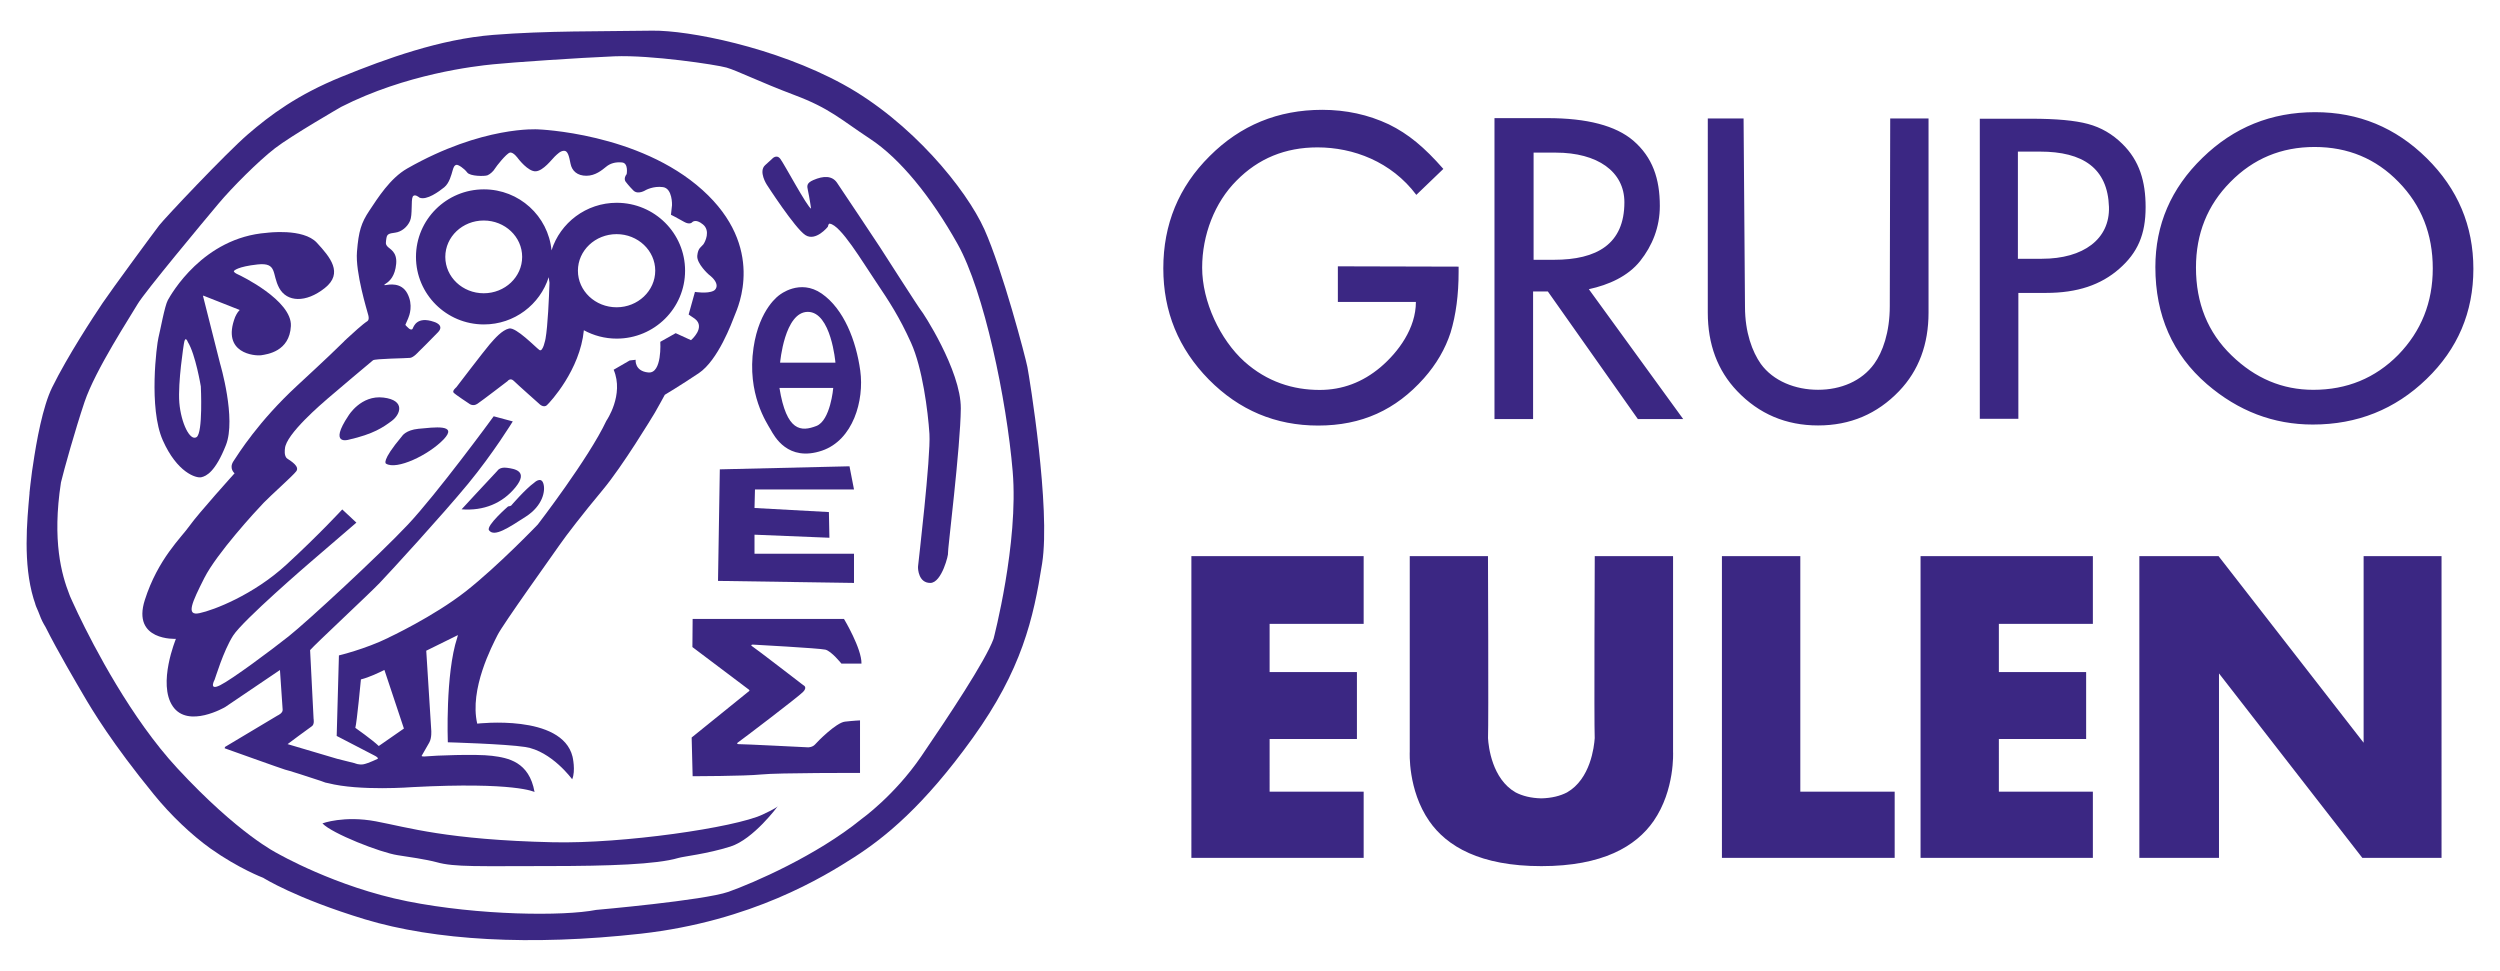
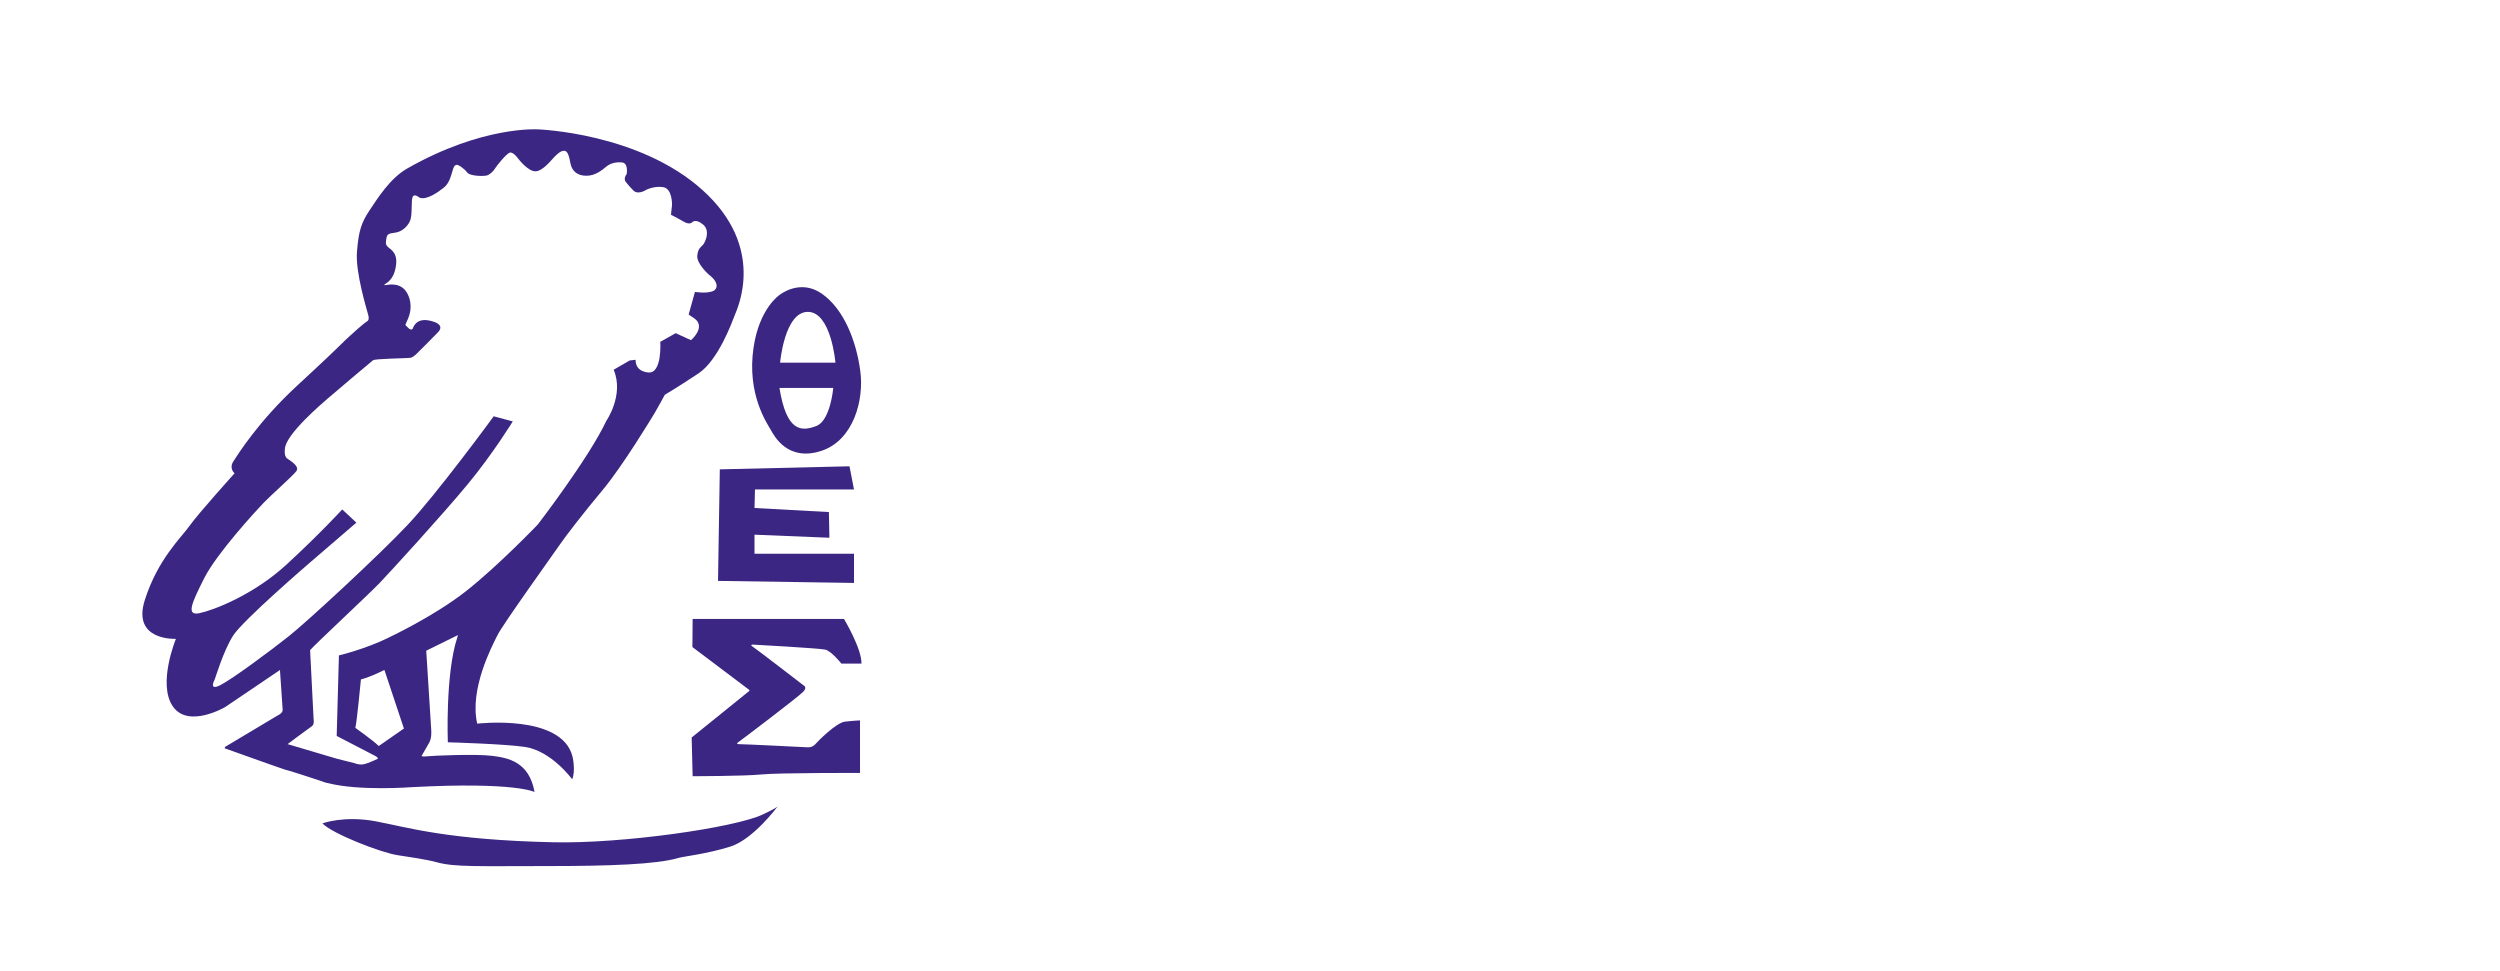
<svg xmlns="http://www.w3.org/2000/svg" xml:space="preserve" id="Capa_1" x="0" y="0" version="1.1" viewBox="0 0 6385 2479.5">
  <style>.st0{fill:#3b2783}</style>
  <path d="M1992.4 926.2s11.1-129.7 70.8-129.7c59.6 0 70.5 129.7 70.5 129.7h-141.3zm92.7 161.7c-38.8 14.9-76.3 15-94.4-97.2h137.4c.1 0-7.1 83.3-43 97.2m112-141.3c-10.6-76.7-41.8-157.2-98.2-196.6-56.2-39.2-108.1 3.4-108.1 3.4s-51.5 33.6-66.3 134.6c-17.4 118.3 34.3 192.7 43.7 209.3 9.3 16.4 43.9 83.2 131.3 53.6 79.2-27.1 108.1-127.6 97.6-204.3m-358.7 252.1 331.2-7.8 11.5 59.1h-252.9l-1.2 47.4 190 10.4 1.3 65.6-191.3-7.8v48.7h254.1v74.5l-347.3-5.2zm-69.4 382h386.5s45.6 75.9 44.7 114.2H2149s-25.5-32-41-35.7c-15.4-3.7-185.3-12.9-185.3-12.9s-8.3.2-.8 4.9c7.2 4.3 129.7 98.7 129.7 98.7s12 4.8-.9 17.6c-12.7 12.9-157.9 123.3-166.8 129.3 0 0-4.2 4 3.7 3.8 7.9-.4 176.5 8.1 176.5 8.1s11 0 17.5-7.3c6.2-7.3 54-55.8 76.4-58.3 22.5-2.6 38.5-3.2 38.5-3.2v134.2s-208.7-.6-252.3 3.9c-43.7 4.4-175.2 4.4-175.2 4.4l-2.5-98.8 147-118.8s1.7-1.5-.6-3.3c-2.5-1.7-144.5-108.9-144.5-108.9l.6-71.9zm-945.5 522.2s54.9-20.6 136.6-5.2c81.9 15.4 181.2 47.2 451.6 53.4 178.5 4.2 465.2-37.4 536.1-70.8 0 0 34.8-16 38.7-21.3 0 0-61.9 84.4-121.1 103.1-59.4 18.8-120 25.2-132.8 29.1-55.7 16.6-179.4 20.6-327.7 20.7-182.5 0-243.8 3.1-289.6-9.8-25.4-7-76.3-14.5-99.8-18-43.6-6.6-168.1-55.4-192-81.2" class="st0" />
-   <path d="M2537.5 1631.6c-20.4 55.9-116.5 200.2-184.9 300.5-68.4 100-152.4 159.8-152.4 159.8-114.7 93.4-277.1 163.6-339.7 185.8-62.6 22-338.1 46.2-338.1 46.2-82.8 16.4-299.5 14.4-482.4-22.1-182.9-36.6-331.2-122.2-331.2-122.2s-99.2-48.2-256.1-217.7c-118-127.4-213.1-310.7-253.1-394-13.1-27.5-20.4-44.3-20.4-44.3l-2.2-5.7c-19.4-49.7-44.3-136.2-21.3-285.8 7.7-32.3 36.2-134 60.1-205.2 27.9-82.9 118.5-220.5 135.7-250.4 17.4-29.9 171.5-214.7 206.2-256 34.7-41.5 102-108.9 144.4-141.7 42.3-32.7 169.4-105.9 169.4-105.9 164.8-83.8 340.9-104.1 388.2-108.7 47.1-4.9 217.4-16.5 309.9-20.4 92.5-3.7 258.9 21.2 286 28.8 26.8 7.7 84.7 36.7 174.1 70.4 89.6 33.7 116.6 61.5 192.7 111.7 76.1 50 156 148.2 223.4 268.7 67.5 120.3 125.2 397.6 140.6 580.6 15.5 183.1-48.9 427.6-48.9 427.6m86.5-694.1c-4.8-25.1-63.6-248.4-109.8-351.5-46.3-103-186.8-275.3-361-370.7-174.3-95.4-395.5-138.2-487.1-137-132 2.1-270.8 0-406.3 10.8-135.9 10.8-273.5 60.7-387.2 106.9-113.6 46.1-182.9 98.3-239.8 147.3C576 392.5 420 558 406.7 575.4c-13.5 17.4-120.4 162.7-144.5 198.3-24 35.7-89.6 135.7-129 215.7-23.9 48.4-40.1 137.1-49.1 199.5-.3 1.3-3.3 19.8-6.5 48.9-1.5 13.3-2.3 21.2-2.3 21.2h.2c-6.7 73.4-16.8 180.2 10.2 270l3.9 11.7c1.1 5.1 3.7 11.1 8.2 21.2 4.7 12.2 8.3 22 14.5 32.7l3.9 6.6c30.9 61.9 80.6 146 96.8 173.8 23.1 39.5 73.2 123.2 180.1 254.1 42.8 52.7 95.8 103.1 144.2 137.8 72.5 51.5 134.9 75 134.9 75s81.9 52 259.8 106c178.3 53.8 421.9 68.3 705 36.7 283-31.9 467-145.4 545-195.5 78-50.2 177.1-130 302.3-304.3 125.2-174.2 155.1-304.2 177.3-445.8 22.2-141.4-32.7-476.5-37.6-501.5" class="st0" />
-   <path d="M1971.9 405.7s11.1-12.9 21 0c10 13 68.7 123 78.6 127.2 0 0-3.8-27.1-8.1-46.8-2.7-11.6-3.3-18.6 13.6-26.1 26.7-11.7 48.3-11.3 60.6 6.5 12.3 17.7 109.9 164.9 109.9 164.9s103.3 161.2 105.1 161.9c1.9.6 102 152.6 101.3 249.7-.6 96.9-34.5 368.3-32.7 369.6 2 1.1-15.4 75.9-45.1 76.2-29.6.2-32.1-34.9-31.4-42.3.6-7.5 32.7-279.4 29.1-338.2-3.8-58.6-17.9-168.6-47-232.9-29.1-64.4-55-104.5-89.6-155.8-34.7-51.2-90.2-145.2-118.1-148.3 0 0-2.9-1.8-4.9 8 0 0-30.9 38.4-57.4 21-26.6-17.3-98.3-128.5-98.3-128.5s-22.2-33.9-4.2-50.1l17.6-16zm-1470 710.8c-16.8 10.7-39.5-36.1-43.9-88-4.1-52 11.6-150.3 11.6-150.3 3.4-23.5 10.1-4.8 10.1-4.8 19.7 31.7 33.2 113.5 33.2 113.5s5.9 119.1-11 129.6m307.3-496.6c-34.9-37.8-127.7-25.3-127.7-25.3-163 12.1-244.7 157.3-252.8 171.9-8.1 14.4-19.7 79.3-24.1 96.2-4.2 16.8-25.5 179.5 11.2 261.9 36.5 82.3 85 97.2 98.2 94.3 13-2.8 36-13.9 62.9-81.8 27-67.8-14.7-208.1-14.7-208.1s-42-167.3-43.3-171.4c-1.4-4.2 2.7-1.7 2.7-1.7l90.6 35.8c-6.5 6-11.6 17.8-11.6 17.8-36.2 94 51.3 100 66.4 97.8 15-2.4 72.6-9.3 75.9-74.6 3.4-65.3-129-129.2-135.6-132-6.7-2.9-10.1-6.2-10.1-7.9 0-1.6 9.5-11.8 60.7-17.4 51.5-5.5 35.8 24.6 55.3 60.4 19.6 35.7 67.6 38.5 116.2 0 48.5-38.3 13.5-79.3-20.2-115.9" class="st0" />
  <path d="M1822.5 742.7c-16.1 8.2-47.6 2.8-47.6 2.8l-16.1 57.8 16.1 11c28.1 22.1-10.1 54.5-10.1 54.5l-39.1-17.9-39.3 22.1s5.2 81.7-30.6 78.3c-35.7-3.4-32.4-32.4-32.4-32.4l-15.1 1.7-41 23.7c27.2 64.4-18.6 130.3-18.6 130.3-45.2 96.2-175.3 265.1-175.3 265.1s-101.3 105.8-183.8 170.6c-82.6 64.7-197.5 118.3-197.5 118.3v.2c-59.4 29.1-126.5 45.1-126.5 45.1l-5.7 205.7 93.9 48.7c16.1 7.8 10.3 10 10.3 10s-23 11-34.9 13.5c-12 2.7-23-2.5-23-2.5l-45.1-11.3-126.6-37.5s54.2-40.6 61.6-45.4c7.7-4.8 4.8-19.1 4.8-19.1l-8.9-175.6c13-15.2 150.3-142.9 177.8-171.7 27.6-28.9 160-173.5 225.1-252.4 65.2-79 114.7-160 114.7-160l-48.7-13.1c-4.8 6.9-145.5 198.3-218.9 276.4-73.5 78.2-258.7 249.2-304.8 285.6-45.9 36.4-144.7 109.9-175 124.9-30.2 15.1-14.2-13.8-14.2-13.8 1.9-4 22.2-73.2 47.2-112.7 25-39.5 196.4-186.8 196.4-186.8l118.6-102-36.1-33.7s-58 63.2-142.3 140.7c-84.4 77.7-186.6 116.8-222.3 124.2-35.7 7.7-19.2-27.3 12.3-89.8 31.6-62.4 131.1-170.8 151.7-192.2 20.6-21.2 73.4-67.8 83-80.2 9.6-12.3-13.1-26-22.5-32.3-9.6-6.2-6.3-25.3-6.3-25.3 1.5-37 96.7-117.3 109.2-128.3 12.2-11 115.7-97.7 115.7-97.7 4.7-4.3 85.8-5 94.9-6.2 9-1.1 21.6-15.6 21.6-15.6s31.6-30.9 49.5-49.8c18.1-18.7-10.2-26.6-10.2-26.6-43.6-15.1-51.9 11.8-54.4 17.2-2.5 5.4-9.4 0-9.4 0s-9.8-8.7-9.3-9.7c.4-1.1 4.2-9.8 7.2-16.6 2.9-6.9 13.4-33.9-2.2-63.4-15.6-29.6-48-22.5-55.5-21.4-7.7 1.2.3-3.6.3-3.6 10.4-6.5 23.8-19.5 26.7-50.5 2.9-31.1-16.6-37.8-22.3-44.5-5.7-6.4-4-10.1-2.7-20.9 1.7-10.8 6.3-12.3 22.5-14.4 16.1-2.1 31-14.4 37.8-29.9 6.9-15.4 2.2-52.7 6.9-61.8 4.7-9 17.4 2.3 17.4 2.3 18.3 7.5 49.7-15.6 63.2-26.5 13.2-10.8 18.3-32.4 21.2-42.4 2.9-10.2 5-13.8 9.7-14.9 4.7-1.1 20.2 9.4 27.6 19.4 7.1 10.2 45.4 10.2 52.2 7.2 6.9-2.9 15.4-11.1 18.8-17.1 3.3-5.7 28.8-38 38-40.7 9-2.4 21.2 15.2 21.2 15.2s25.6 33.9 45.1 32.5c19.4-1.4 41-30.6 48.2-37.5 7.3-6.9 14.9-14.9 24.2-14.9 9.5 0 12.6 14.1 16.3 32.9 3.7 18.7 17.4 30.9 40.5 30.9 23 0 39.9-14.5 50.2-22.8 10.2-8.6 23.8-12.9 40.9-11.2 16.9 1.8 11.8 29.7 11.8 29.7-9.3 12-2.4 19.7-2.4 19.7s7.5 10.2 19.5 22.2c11.8 11.8 31.4-.9 31.4-.9s19.7-11.1 44.2-7.7c24.7 3.4 23.1 46.1 23.1 46.1l-2.7 24.5s18.8 9.4 33.2 17.9c14.5 8.4 20.5 1.7 20.5 1.7s8.5-11.1 28.1 5.2c19.5 16.1 5.8 44.3.8 51-5.2 6.8-13.5 8.5-15.4 28.9-1.7 20.3 28.9 47.6 28.9 47.6 30.7 23.4 19.7 38.6 12.8 41.9M967.4 1905.3c-16.2-15.6-59.9-46.4-59.9-46.4 3.9-13.4 14.3-123.7 14.3-123.7 21-5.2 46.2-17.3 60.1-24.2v.4l49.7 149.3-64.2 44.6zm826.7-1420c-162.5-146.4-420.2-154.9-420.2-154.9s-141.2-9.8-333.8 99.9c-44 25-75.6 76.1-96.7 107.6-20.9 31.4-27.5 52.5-31.7 105.1-4.4 53 25.9 150 29 162.3 3.2 12.5-2.7 15.1-2.7 15.1-10.8 6.7-38.1 31.5-51.3 43.8-4.7 4.3-7.7 7.2-7.7 7.2l.2.1c-13.3 13.3-47.3 46.1-119.6 112.8-100.3 92.6-150.9 175-163.4 193.7-12.2 18.7 2.9 30.8 2.9 30.8s-93.4 103.6-114.7 133.8c-21.2 30.3-80.9 84.5-114.5 189.7-33.7 105.4 79.4 99.3 79.4 99.3s-47.4 114.5-8.1 172.2c39.1 57.6 133.8 2.1 133.8 2.1l140-94.7s6.2 92.6 6.9 101.5c.7 8.9-13.3 14.9-13.3 14.9l-134 80.1-.8 3.4s151.5 54.2 154.1 54.5c5.2.8 64.7 19.8 91.6 28.9l11.5 4.2 6.7 1.4c80.9 20.8 215.8 10.2 215.8 10.2 263.6-13.8 311.7 12.5 311.7 12.5-13.6-77.4-67.7-87.3-108.5-92.4-40.8-5.2-151.9-.5-165.6 1.2-13.7 1.6-14.4-.9-14.4-.9s12.6-22.2 19.5-34c6.9-11.9 5.2-31.4 5.2-31.4l-12.8-203.4 80.9-39.9-1.8 6.7c-30.6 92.7-24 267.1-24 267.1s146.6 4.1 197.7 12c67.5 10.4 119.9 82.5 119.9 82.5 9.4-22 .9-57.9.9-57.9-27.1-109.8-243.4-84.2-243.4-84.2-20.4-88.5 38.3-199.1 51.9-226.3 13.5-27.3 141.3-205.1 158.2-229.8 17.1-24.7 59.6-79.9 110.7-141.2 51-61.3 125-183.8 132.8-196.7 7.5-12.7 25.5-45.9 25.5-45.9s37.4-22.2 86.8-55.2c49.4-33.3 84.3-128.6 91.9-148.2 7.6-19.3 80-173.3-82.5-319.6" class="st0" />
-   <path d="M890.1 1061.4s31.8-53 89.2-46c57.5 6.9 43 43.7 21 59.8-21.7 16-45.9 33.3-110.2 47.9 0 0-51.8 15.7 0-61.7m136.7 52.5s9.2-15.6 42.1-18.8c39.9-3.6 102.2-12.6 63.9 27.3-38.2 39.8-120.1 78.9-147 61.7.1 0-13.7-5.1 41-70.2m152.1 186.9s63.6-69 91.5-98.5c0 0 5.8-10.3 24.5-7.5 18.8 2.5 55.3 7.9 21.9 49.4-33.4 41.3-81.6 61.1-137.9 56.6m120.6-7.5 5.8-1.8s36.4-42.5 59-58.6c0 0 17.2-16.8 23.3 1.6 6.2 18.3-1 57-44.7 85-43.7 28.1-80.5 53.2-93.9 34.9-8.5-11.5 49-61.3 49-61.3m276.8-508.3c-54.5 0-98.8-41.8-98.8-93.4 0-51.7 44.3-93.4 98.8-93.4 54.4 0 98.7 41.8 98.7 93.4-.1 51.6-44.4 93.4-98.7 93.4M1235.4 749c-54.2 0-98.1-41.6-98.1-92.9 0-51.4 43.9-92.9 98.1-92.9 54.3 0 98.2 41.5 98.2 92.9 0 51.3-43.9 92.9-98.2 92.9m339.8-231.1c-78.2 0-144.4 51.2-166.6 121.5-8.5-87.5-82.5-155.8-172.7-155.8-95.8 0-173.5 77.3-173.5 172.5s77.7 172.5 173.5 172.5c77.7 0 143.4-50.9 165.5-120.7.6 4.7 1.2 9.5 2 14.3-1.2 38-4.4 110.7-10.1 142.7 0 0-6.5 35.9-15.8 28.9-9.5-6.7-59.6-59-77.4-54.8-17.9 4.2-35.9 24.8-49.5 40.5-13.7 15.9-85.2 109.6-85.2 109.6s-11.1 9-6.9 13.7c4.2 4.8 40 28.3 40 28.3s9.5 7.9 21 0c11.6-7.7 76.9-57.8 76.9-57.8s6.7-9.5 15.8-.6c8.9 8.9 64.7 58.4 64.7 58.4s11.1 11.9 20.1 3.5c8.3-7.6 84.4-89.8 94.2-191.2 24.9 13.6 53.5 21.4 83.9 21.4 96.4 0 174.6-77.7 174.6-173.5.1-95.7-78.1-173.4-174.5-173.4m1467.6 902.5h440v172.9h-240.2v123.1h223v171h-223V2022h240.2v169h-440zm1862.3 0h440.1v172.9h-240.1v123.1H5328v171h-222.9V2022h240.1v169h-440.1zm-632.3.5.1-.6H4073s-1.9 421.4-.1 464.9c-1.5 22-10.7 104.2-70.7 138.6-17.4 9-39.1 14.6-65.6 15.2-26.8-.6-48.3-6.2-65.7-15.2-60.1-34.4-69.3-116.6-70.5-138.6 1.6-43.6-.1-464.9-.1-464.9h-200l.2.6v499.2s-5.4 97.2 49.7 176.8c44.9 64.9 130.4 115.2 286.5 115.2h.1c156.2 0 241.5-50.4 286.5-115.2 55-79.6 49.7-176.8 49.7-176.8v-499.2zm125-.5H4598v601.5h241V2191h-441.2zm1066.1 0h202.3l370.5 476.5v-476.5h199V2191h-202.3l-366.1-471.1V2191h-203.4zM3916.8 663.5h52.1c109.4 0 179.8-40 179.8-146.9 0-78.6-68.9-126.8-175.3-126.8h-56.6v273.7zm141.1 75.1 241 331.7h-115.8l-229.9-325.9h-37.7v325.9h-98.6V301.7h135.2c101.1 0 174.2 19.1 219.1 57.3 49.5 42.6 68 97.5 68 167.1 0 54.4-19.2 101.4-50.2 140.5-31.2 39.1-80.2 61-131.1 72m395.2-436 3.6 480.7c0 66.1 18.9 115.3 40.3 145.9 31.9 44.1 88.3 66.3 146.3 66.3 58.2 0 111.6-22.2 143.4-66.3 21.4-29.6 39.8-80 39.8-147.2l1.1-479.4h97.9v495.7c0 81.2-25 148.1-75.1 200.5-56.1 58.6-125.2 87.8-207 87.8-81.9 0-150.9-29.3-206.7-87.8-50-52.4-75-119.3-75-200.5V302.6h91.4zm700.5 358.3h61.5c106.3 0 173.7-50.7 171.2-132.4-3.2-98.9-66.5-141.3-176.1-141.3h-56.5v273.7zm1.3 87.1v321.7h-98.5V303.2h131.1c64.2 0 112.6 4.5 145.3 13.4 33.2 8.9 62.3 25.8 87.5 50.7 44 43 59.6 96.2 59.6 161.7 0 70.2-20.5 116.5-67.3 157.5-47 41.2-107.1 61.6-187 61.6h-70.7zm970.2 158.3c-58.9 59.6-131.2 89.3-216.8 89.3-79 0-148.5-29.2-208.9-87.9-60.6-58.5-90.9-133.3-90.9-224.3 0-86.7 29.3-159.5 87.8-218.5 58.6-59.7 130.1-89.5 215.2-89.5s156.7 29.8 214.6 89.5c58.1 59.5 87.2 133 87.2 220.7 0 86.6-29.4 160.2-88.2 220.7m72.7-502.3c-79.2-78.3-174.2-117.5-284.9-117.5-112.1 0-207.9 38.7-287.8 116.6-80.2 77.8-120.3 170.8-120.3 279.1 0 123.1 43.9 223 131.8 299 79.9 68.7 169.9 103.1 270.3 103.1 113.3 0 210.1-38.6 290.3-116.1 79.9-77 119.8-170.9 119.8-281.5 0-110-39.8-204.3-119.2-282.7m-2781 276.2 308.5.8v13.4c0 58.3-6.8 109.9-20.5 155-13.5 41.5-36 80.4-68 116.6-72 81-159 120.9-270.3 120.9-108.6 0-201.7-39.2-279.2-117.6-77.5-78.9-116.2-173.4-116.2-283.9 0-112.6 39.4-208.2 118.3-286.6C3168.1 320 3264 280.5 3377 280.5c60.7 0 117.4 12.3 170.1 37.1 50.3 24.7 90.6 58.4 139.2 113.8l-69 66.3c-63.8-84.9-161.1-121.3-252.5-121.3-82.2 0-151.1 28.3-206.8 85-55.7 55.7-87.7 138.6-87.7 222.3 0 86.5 45.9 183.8 107.8 239.7 58.1 52 124.7 72.5 192.4 72.5 57.8 0 109.6-19.5 155.5-58.2 45.9-39.1 90.2-99.6 90.2-166.5h-199.3v-91z" class="st0" />
</svg>